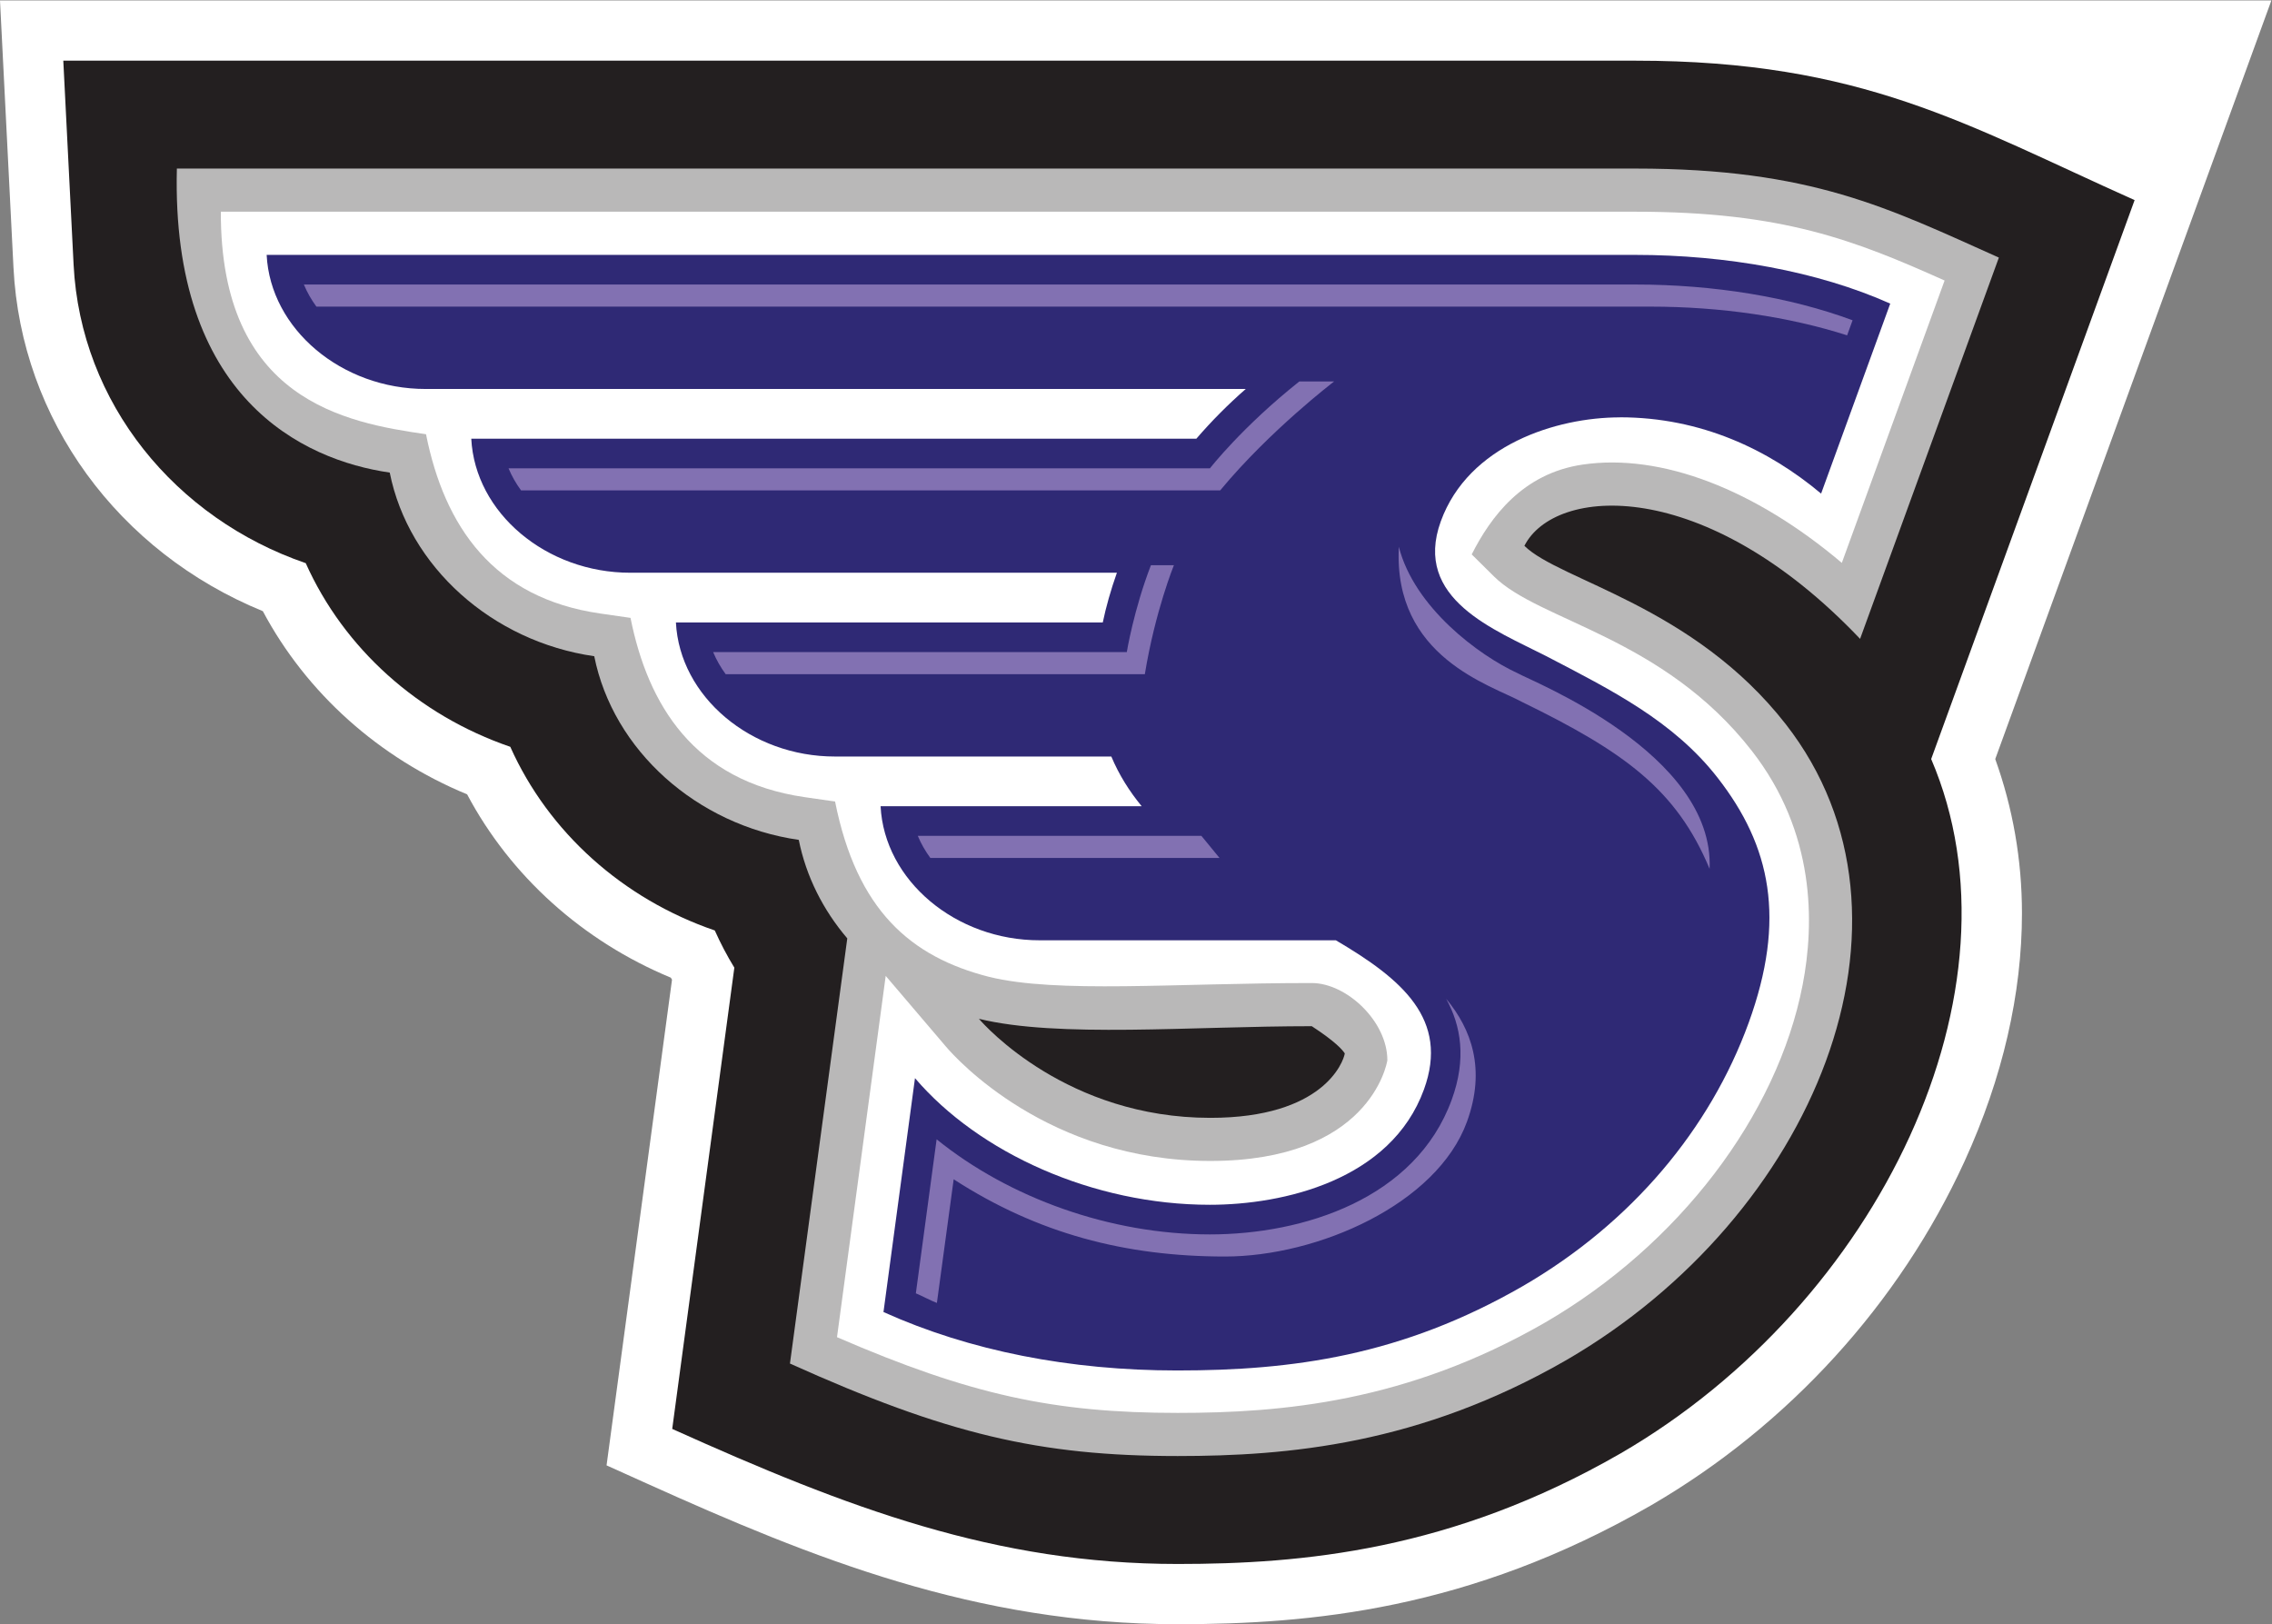
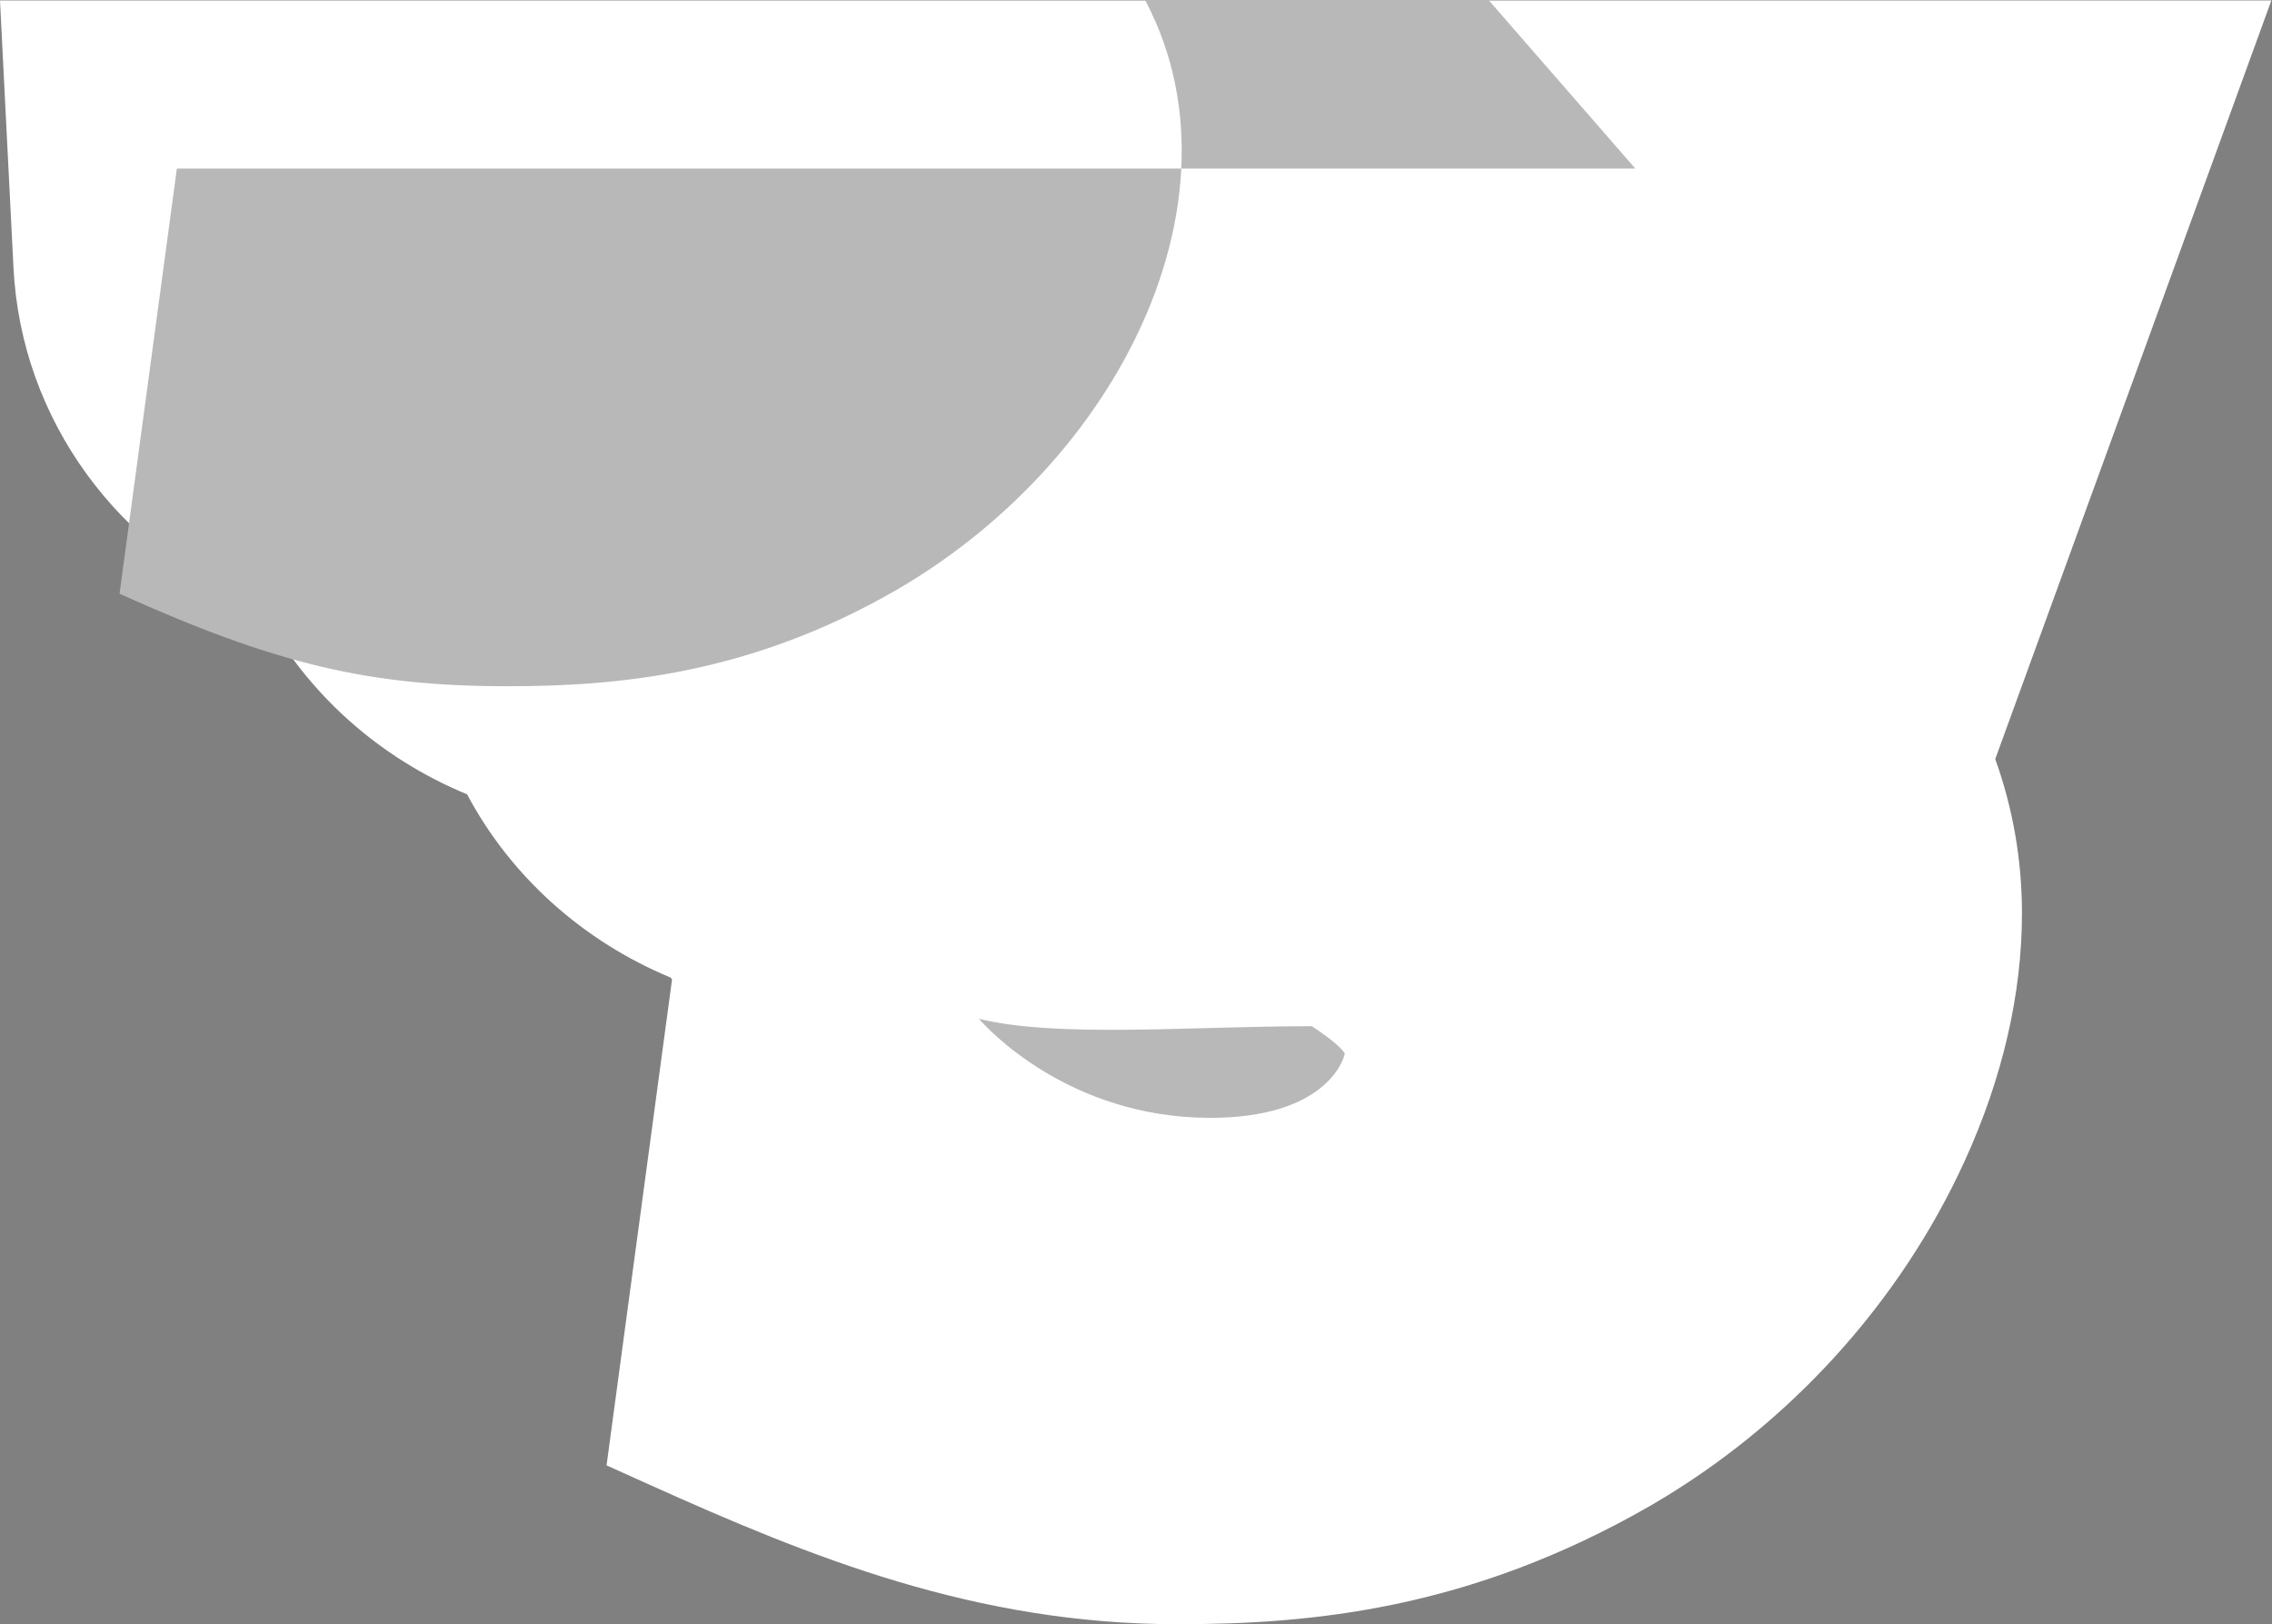
<svg xmlns="http://www.w3.org/2000/svg" clip-rule="evenodd" fill-rule="evenodd" stroke-linejoin="round" stroke-miterlimit="1.414" viewBox="140.118 100 279.764 200">
  <rect x="140.118" y="100" width="279.764" height="200" fill="#808080" stroke="none" />
  <g fill-rule="nonzero" transform="matrix(.915 0 0 -.915 140.116 300)">
    <path d="m305.67 218.52h-85.598-220.07l1.816-35.98c1.034-20.44 14.086-38.24 33.555-46.21 5.866-11.01 15.618-19.75 27.49-24.65 5.844-11.01 15.568-19.757 27.417-24.672.051-.095.108-.183.157-.276-.666-4.942-8.807-65.357-8.807-65.357l5.508-2.482c22.094-9.955 44.184-18.893 71.344-18.893 17.772 0 39.237 1.897 63.666 15.971 18.493 10.733 33.485 27.184 42.239 46.338 5.135 11.236 7.72 22.574 7.72 33.353 0 7.252-1.244 14.222-3.595 20.766l37.16 102.09" fill="#fff" />
-     <path d="m220.07 210.42h-211.55l1.387-27.462c.943-18.657 13.712-34.156 31.24-40.167 5.141-11.487 15.141-20.47 27.527-24.715 5.138-11.488 15.137-20.469 27.52-24.716.774-1.729 1.649-3.399 2.633-5.007l-8.361-62.073c23.697-10.676 43.535-18.176 68.015-18.176 16.702 0 36.836 1.762 59.622 14.887 34.794 20.195 55.044 62.486 41.787 93.441 9.457 25.985 18.498 50.819 27.377 75.216-22.635 10.123-36.625 18.766-67.194 18.766" fill="#231f20" />
-     <path d="m162.88 68.144c-19.219 0-30.285 12.328-31.141 13.329 10.606-2.599 28.557-.995 44.795-.995 3.213-2.093 4.166-3.219 4.442-3.669-.184-1.146-2.881-8.665-18.096-8.665zm57.195 127.75h-196.27c-.774-30.84 16.94-39.226 28.645-40.913 2.531-12.66 13.79-22.736 27.522-24.714 2.533-12.662 13.793-22.737 27.525-24.716.983-4.916 3.276-9.443 6.528-13.256l-7.715-57.218c21.064-9.489 33.556-12.446 52.175-12.446 14.782 0 32.555 1.536 52.331 12.926 33.265 19.307 49.941 59.325 29.521 85.541-12.461 15.993-30.461 19.34-35.189 24.024 4.031 7.97 24.144 9.603 45.175-12.518l18.676 51.309c-14.9 6.664-25.189 11.981-48.922 11.981" fill="#b9b8b8" />
-     <path d="m29.721 190.09c-.067-25.371 16.788-28.388 27.612-29.949 2.48-12.4 9.048-22.053 23.461-24.128l4.06-.585c2.329-11.632 8.495-21.973 23.467-24.131l4.061-.585c2.92-14.609 10.139-20.903 20.738-23.597 9.17-2.249 24.912-.829 43.412-.829 4.668 0 10.174-5.136 10.174-10.395-.09-.553-2.424-13.548-23.828-13.548-21.836 0-34.219 13.796-35.559 15.371 0 0-4.691 5.507-8.123 9.535-.904-6.719-5.638-41.83-6.554-48.622 17.927-7.758 29.175-10.19 45.839-10.19 14.014 0 30.844 1.443 49.434 12.15 17.969 10.43 31.262 27.847 34.676 45.448 1.607 8.3 1.73 20.501-6.836 31.497-11.973 15.365-28.613 17.44-34.695 23.468l-3.002 2.972c2.543 5.028 6.855 10.9 14.914 12.084 10.613 1.56 23.224-3.356 34.892-13.226 3.727 10.243 11.367 31.233 13.832 38-12.136 5.432-21.789 9.26-41.623 9.26h-190.35" fill="#fff" />
-     <path d="m218 162.42c10.928 0 20.047-4.37 27.076-10.269l9.305 25.57c-9.77 4.366-22.088 6.556-34.324 6.556h-184.17c.5-9.982 10.093-18.059 21.421-18.045h110.34c-2.379-2.08-4.608-4.322-6.645-6.689h-97.579c.504-9.982 10.094-18.055 21.419-18.041h65.465c-.83-2.354-1.457-4.579-1.901-6.689h-57.443c.504-9.981 10.096-18.063 21.424-18.044h37.17c1.035-2.467 2.429-4.674 4.086-6.689h-35.137c.5-9.979 10.094-18.057 21.42-18.042h39.847c8.897-5.225 15.293-10.636 11.854-20.082-4.455-12.238-18.975-15.513-28.809-15.513-15.732 0-31.105 6.992-39.683 17.042l-4.24-31.475c11.64-5.242 25.107-7.865 39.527-7.865 15.516 0 30.217 1.965 46.527 11.363 14.684 8.522 25.196 21.195 30.369 35.4 5.086 13.981 2.983 23.819-4.164 32.996-5.957 7.648-14.279 11.798-23.095 16.389-6.813 3.497-17.977 7.649-14.159 18.139 3.739 10.266 15.579 13.979 24.098 13.979" fill="#2f2975" />
-     <path d="m51.119 48.387c.54 1.31 1.257 2.554 2.109 3.719h224.39c11.86 0 23.312 1.697 33.102 4.83.335-.919.648-1.777.92-2.533-10.498-3.894-23.291-6.016-36.58-6.016h-223.95zm167.46 16.302c-9.611 7.635-15.043 14.617-15.043 14.617h-117.99c.543 1.31 1.259 2.553 2.111 3.717h117.6c8.368-10.108 19.178-18.334 19.178-18.334h-5.847zm16.734 27.83c-.962 18.559 15.43 23.219 20.725 26.09 17.161 8.374 25.97 14.687 31.549 28.074.842-19.426-29.885-31.534-32.25-32.889-6.634-3.044-17.418-11.103-20.023-21.275zm-41.701 3.082c-2.889 7.471-4.061 14.615-4.061 14.615h-69.586c.544 1.311 1.257 2.556 2.11 3.719h70.51c1.746-10.642 4.892-18.334 4.892-18.334zm-39.217 45.535c.541 1.309 1.257 2.552 2.109 3.715h48.645l-3.048-3.715h-47.705zm88.881 27.408c2.503 4.531 3.435 10.112.938 16.965-6.079 16.714-25.007 22.67-40.693 22.67-16.765 0-33.756-6.125-45.961-16-1.292 9.577-2.885 21.389-3.495 25.91.953.389 2.566 1.261 3.54 1.617.745-5.539 1.733-12.718 2.824-20.801 14.106 9.13 28.885 12.992 45.65 12.992 15.586 0 35.642-8.793 40.693-22.672 3.227-8.86.73-15.604-3.496-20.682z" fill="#8271b2" transform="matrix(.8 0 0 -.8 0 219)" />
+     <path d="m162.88 68.144c-19.219 0-30.285 12.328-31.141 13.329 10.606-2.599 28.557-.995 44.795-.995 3.213-2.093 4.166-3.219 4.442-3.669-.184-1.146-2.881-8.665-18.096-8.665zm57.195 127.75h-196.27l-7.715-57.218c21.064-9.489 33.556-12.446 52.175-12.446 14.782 0 32.555 1.536 52.331 12.926 33.265 19.307 49.941 59.325 29.521 85.541-12.461 15.993-30.461 19.34-35.189 24.024 4.031 7.97 24.144 9.603 45.175-12.518l18.676 51.309c-14.9 6.664-25.189 11.981-48.922 11.981" fill="#b9b8b8" />
  </g>
</svg>